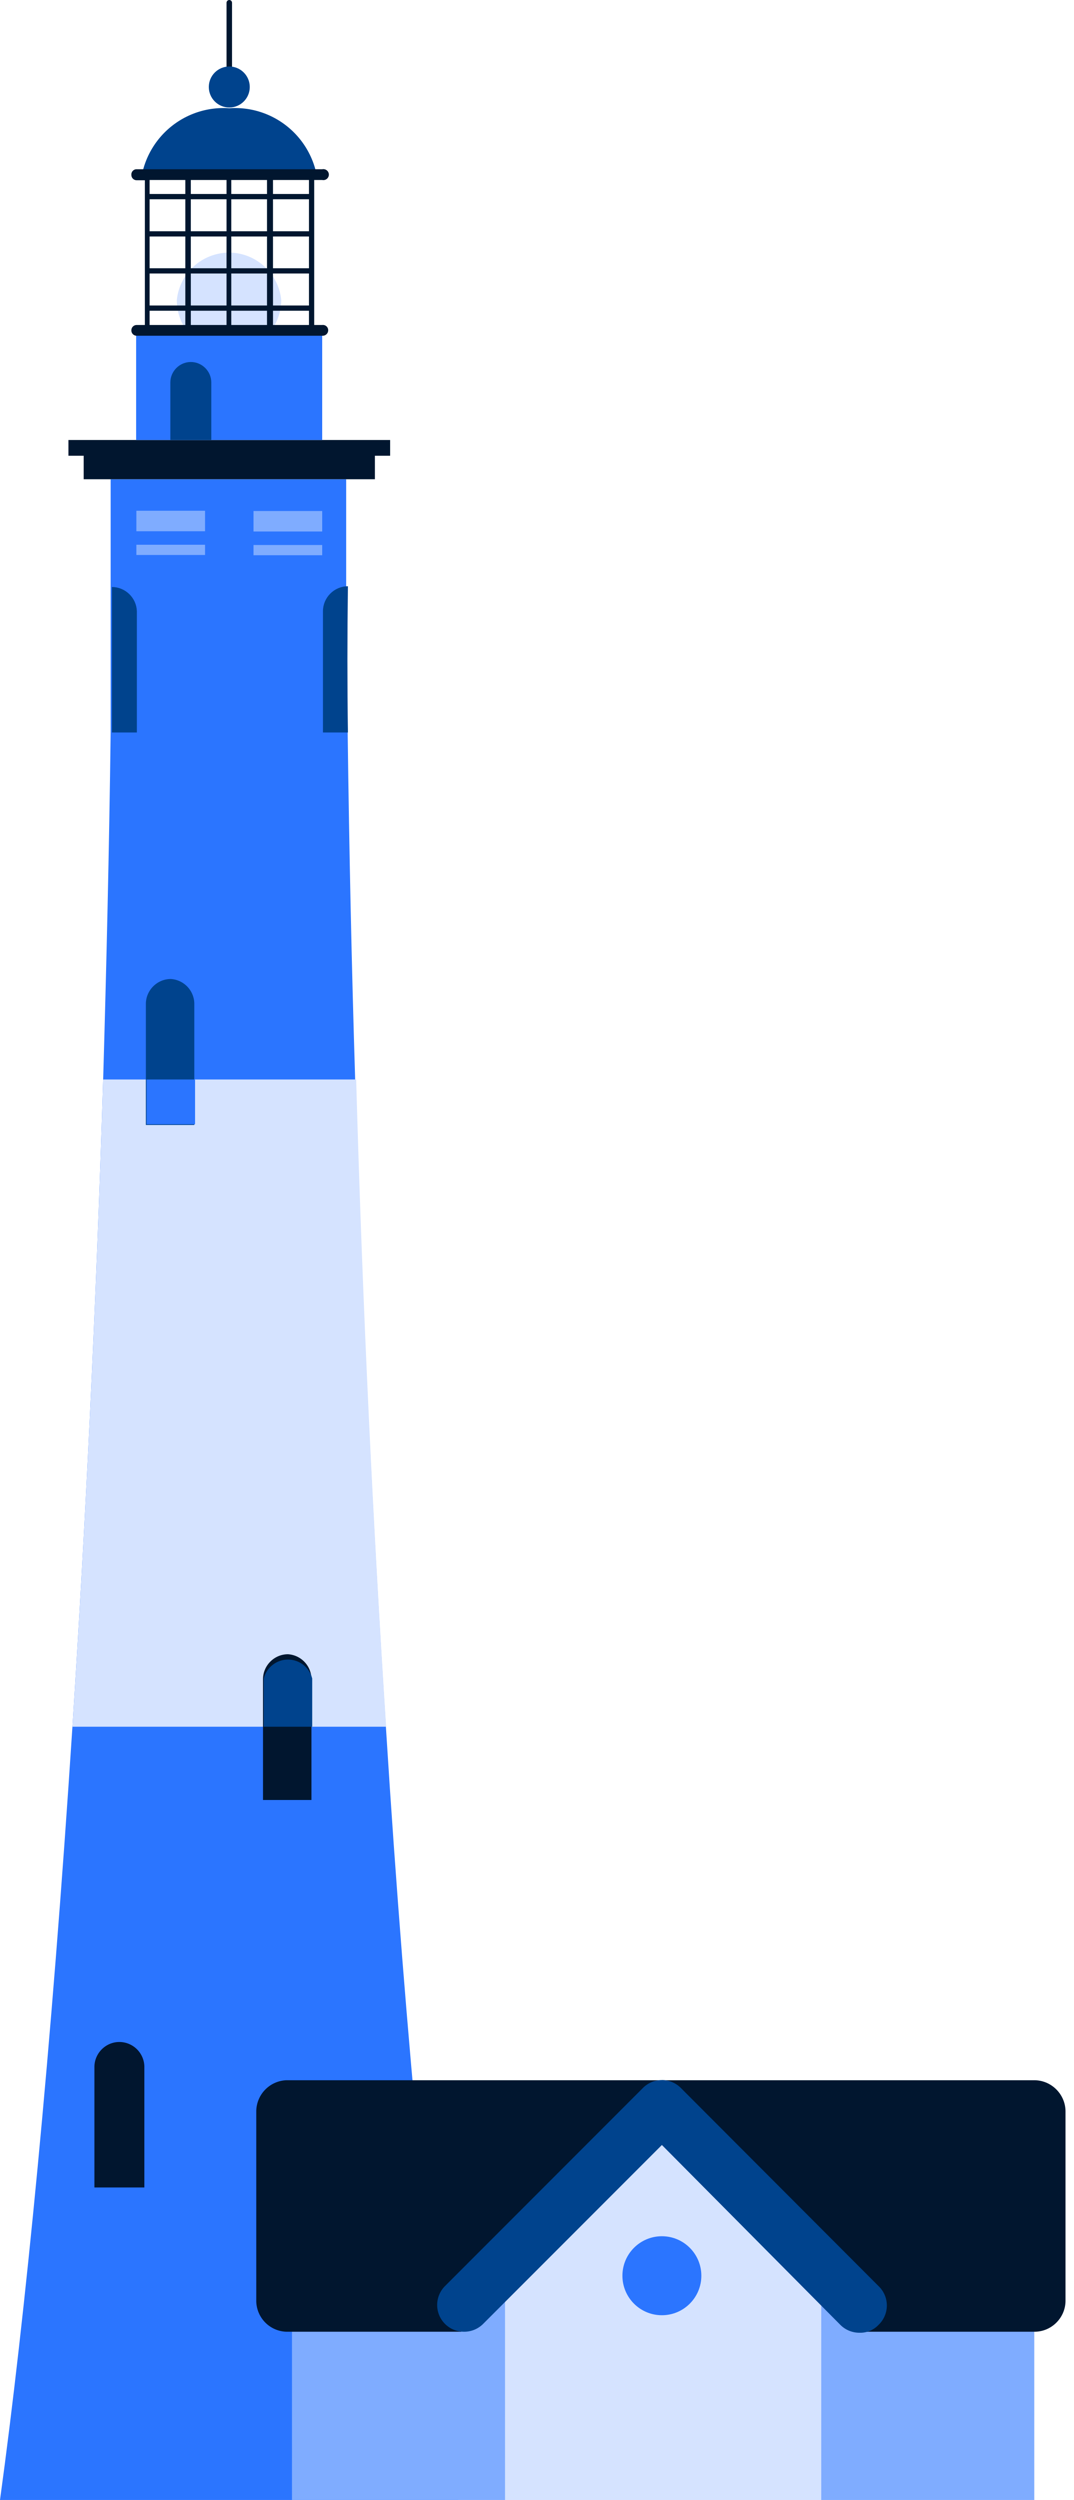
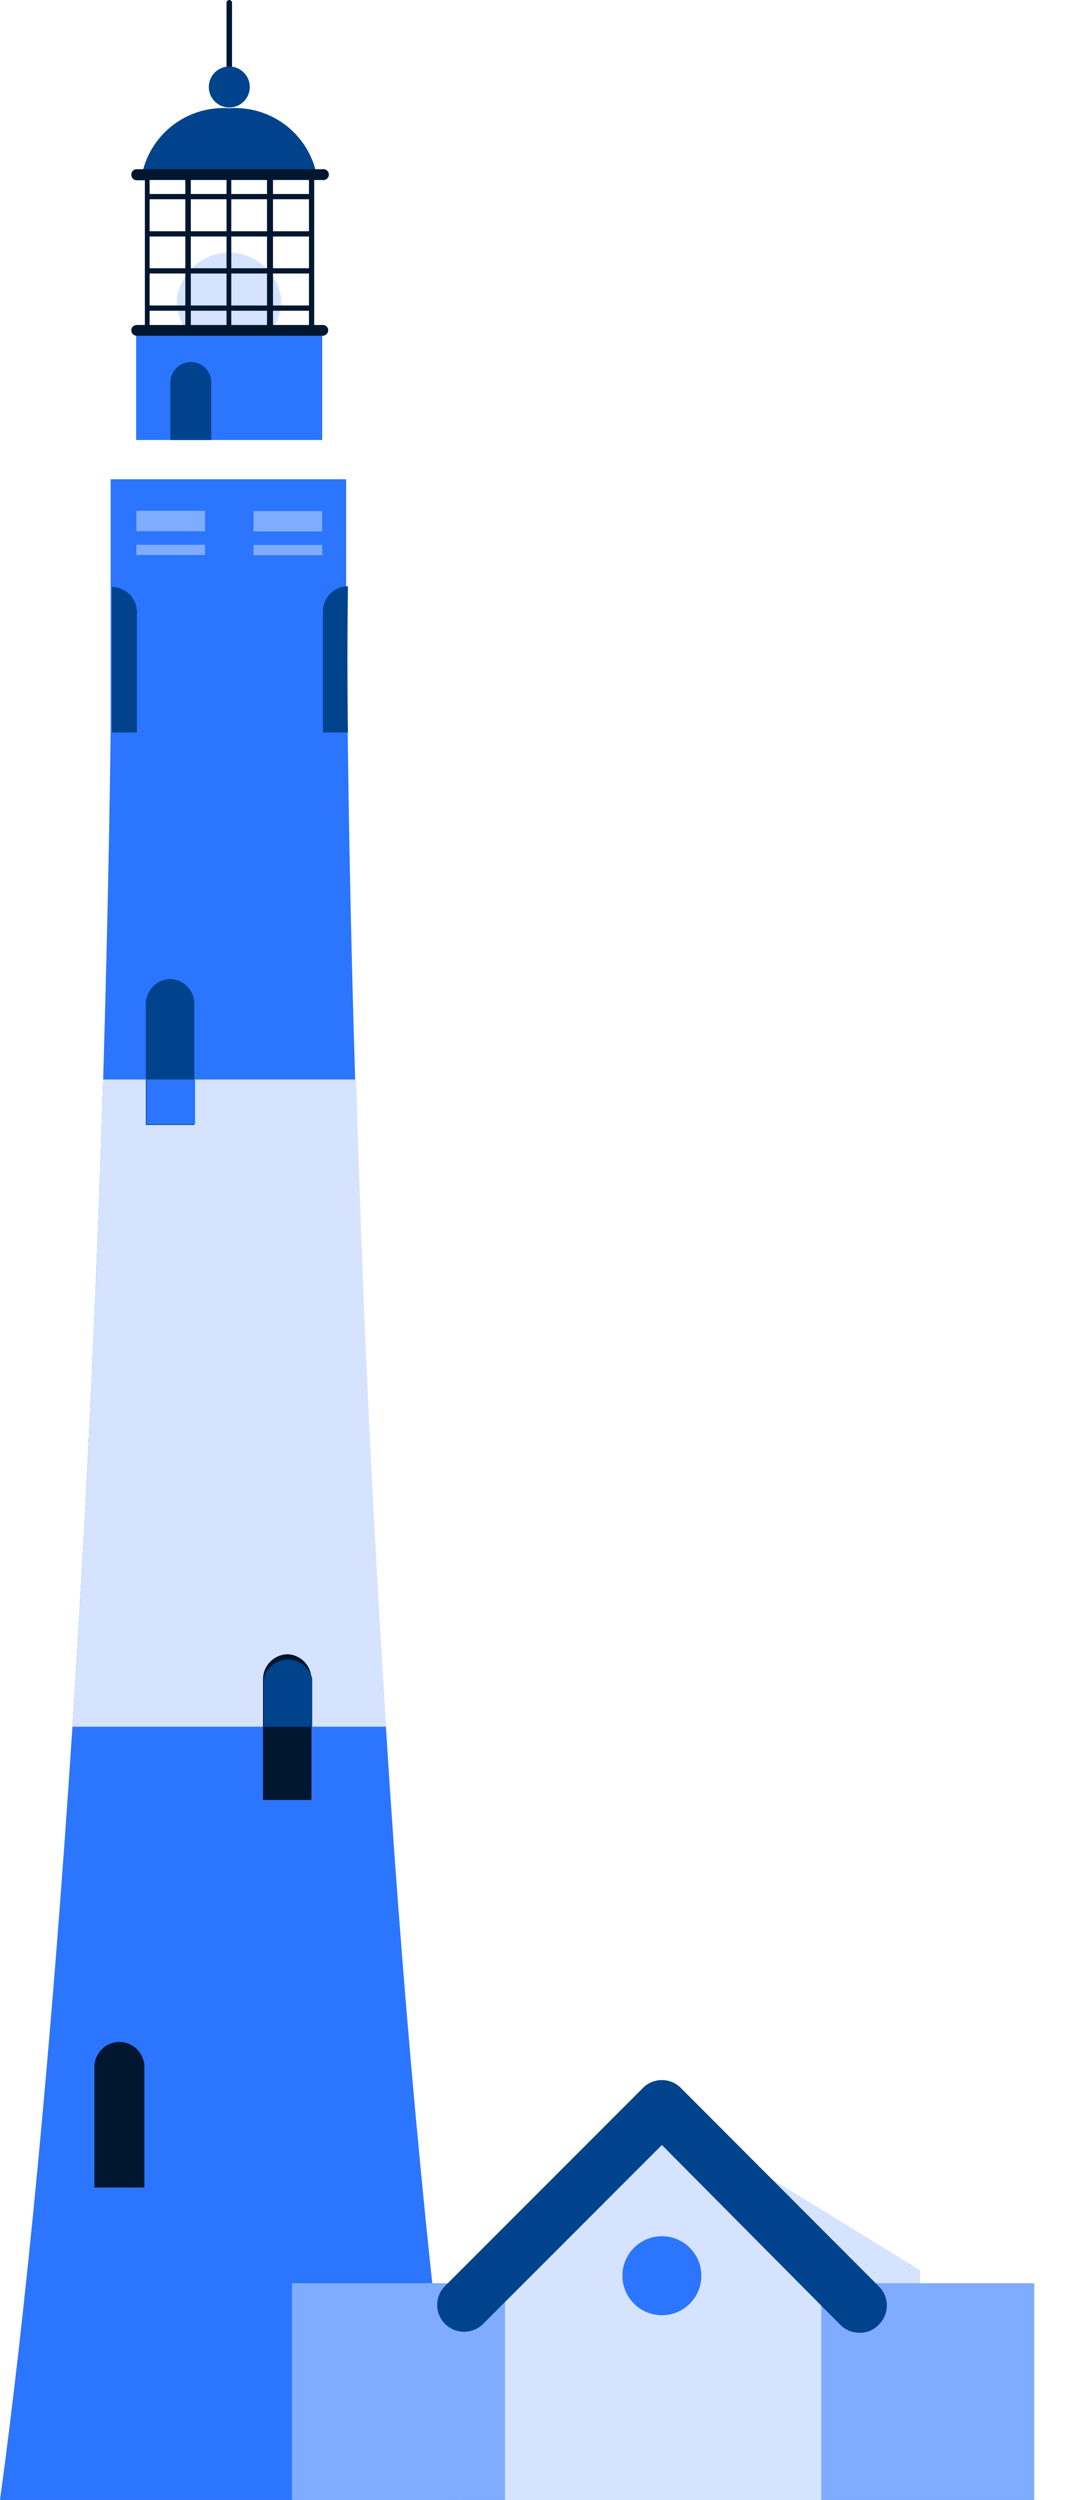
<svg xmlns="http://www.w3.org/2000/svg" xml:space="preserve" fill-rule="evenodd" stroke-linejoin="round" stroke-miterlimit="2" clip-rule="evenodd" viewBox="0 0 43 100">
  <path fill="#00438d" fill-rule="nonzero" d="M12.68 7h-7a3.332 3.332 0 0 1 3.5-2.67A3.332 3.332 0 0 1 12.68 7Z" />
  <path fill="#2b75ff" fill-rule="nonzero" d="M18.35 100H0c1-7.28 2.06-18 2.9-30.93.51-7.88.94-16.6 1.23-25.89.13-4.5.24-9.14.3-13.88V19.17h9.43v4.31c0 1.96.02 3.9.06 5.82.06 4.74.16 9.38.3 13.88.29 9.29.72 18 1.23 25.89.81 12.93 1.91 23.65 2.9 30.93Z" />
  <path fill="#d5e3ff" fill-rule="nonzero" d="M36.84 90.81V100H20.05v-9.58l6.14-6.14 10.65 6.53Z" />
  <path fill="#7facff" d="M32.88 91.33h8.53V100h-8.53zM11.69 91.33h8.53V100h-8.53z" />
-   <path fill="#01162f" fill-rule="nonzero" d="M41.41 93.27h-7L26.5 83.21h14.91c.686 0 1.25.564 1.25 1.25v7.57c0 .68-.559 1.24-1.24 1.24h-.01ZM11.46 93.27h7l7.91-10.06H11.46a1.255 1.255 0 0 0-1.2 1.25V92a1.245 1.245 0 0 0 1.2 1.27ZM2.74 17.6v.63h.61v.94h11.66v-.94h.61v-.63H2.74Z" />
  <path fill="#2b75ff" d="M5.45 13.21h7.45v4.39H5.45z" />
  <path fill="#d5e3ff" fill-rule="nonzero" d="M11.26 12a2.074 2.074 0 0 1-.4 1.22H7.47A2.062 2.062 0 0 1 7.08 12a2.108 2.108 0 0 1 2.09-1.895c1.075 0 1.985.825 2.09 1.895Z" />
  <path fill="#01162f" fill-rule="nonzero" d="M12.9 13h-.32V7.2h.32a.221.221 0 0 0 .267-.215.221.221 0 0 0-.267-.215H5.45a.21.21 0 0 0-.19.23c0 .115.095.21.21.21h.33V13h-.33a.211.211 0 0 0-.21.21v.01c0 .115.095.21.21.21h7.45a.22.22 0 0 0 .22-.22v-.002A.211.211 0 0 0 12.9 13Zm-.53 0h-1.44V7.2h1.44V13ZM9.26 7.2h1.43V13H9.26V7.2ZM9.07 13H7.64V7.2h1.43V13ZM5.99 7.2h1.43V13H5.99V7.2Z" />
  <path fill="#00438d" fill-rule="nonzero" d="M8.46 15.3v2.3H6.82v-2.3c0-.45.37-.82.82-.82.45 0 .82.37.82.82Z" />
  <path fill="#01162f" fill-rule="nonzero" d="M4.78 81.68c-.549 0-1 .451-1 1v4.82h2v-4.85a1.005 1.005 0 0 0-1-.97Z" />
  <path fill="#d5e3ff" fill-rule="nonzero" d="M15.46 69.07H2.9c.51-7.88.94-16.6 1.23-25.89h10.13c.26 9.29.69 18.01 1.2 25.89Z" />
  <path fill="#00438d" fill-rule="nonzero" d="M6.84 39.16c-.549 0-1 .451-1 1V45h1.94v-4.87a1.004 1.004 0 0 0-.94-.97Z" />
  <path fill="#01162f" fill-rule="nonzero" d="M11.53 66.17c-.549 0-1 .451-1 1V72h1.94v-4.86a1.004 1.004 0 0 0-.94-.97Z" />
  <path fill="#00438d" fill-rule="nonzero" d="M13.93 29.3h-1v-4.85c0-.549.451-1 1-1-.027 1.98-.027 3.93 0 5.85ZM5.48 24.45v4.85h-1v-5.82c.537 0 .984.433 1 .97Z" />
  <path fill="#2b75ff" d="M5.87 43.18h1.94v1.79H5.87z" />
  <path fill="#00438d" fill-rule="nonzero" d="M12.5 67.14v1.93h-1.94v-1.93c.111-.443.513-.757.97-.757.457 0 .859.314.97.757Z" />
  <path fill="#7facff" d="M5.46 20.43h2.75v.82H5.46zM5.46 21.79h2.75v.41H5.46zM10.15 20.44h2.75v.82h-2.75zM10.15 21.8h2.75v.41h-2.75z" />
  <path fill="#01162f" d="M5.88 12.22h6.59v.21H5.88zM5.88 10.73h6.59v.21H5.88zM5.88 9.25h6.59v.21H5.88zM5.88 7.76h6.59v.21H5.88z" />
  <path fill="#01162f" fill-rule="nonzero" d="M9.18 3.51c-.06 0-.11-.05-.11-.11V.11c0-.06.05-.11.11-.11s.11.05.11.11V3.4c0 .06-.05.11-.11.11Z" />
  <circle cx="9.18" cy="3.48" r=".82" fill="#00438d" />
  <path fill="#00438d" fill-rule="nonzero" d="m35.17 91.44-7.91-7.92a1.07 1.07 0 0 0-1.52 0l-7.92 7.92a1.07 1.07 0 0 0 .76 1.83c.284.002.558-.11.76-.31l7.16-7.16 7.15 7.2c.202.2.476.312.76.31.286.01.563-.103.76-.31a1.072 1.072 0 0 0 0-1.56Z" />
  <circle cx="26.5" cy="91.03" r="1.58" fill="#2b75ff" />
</svg>